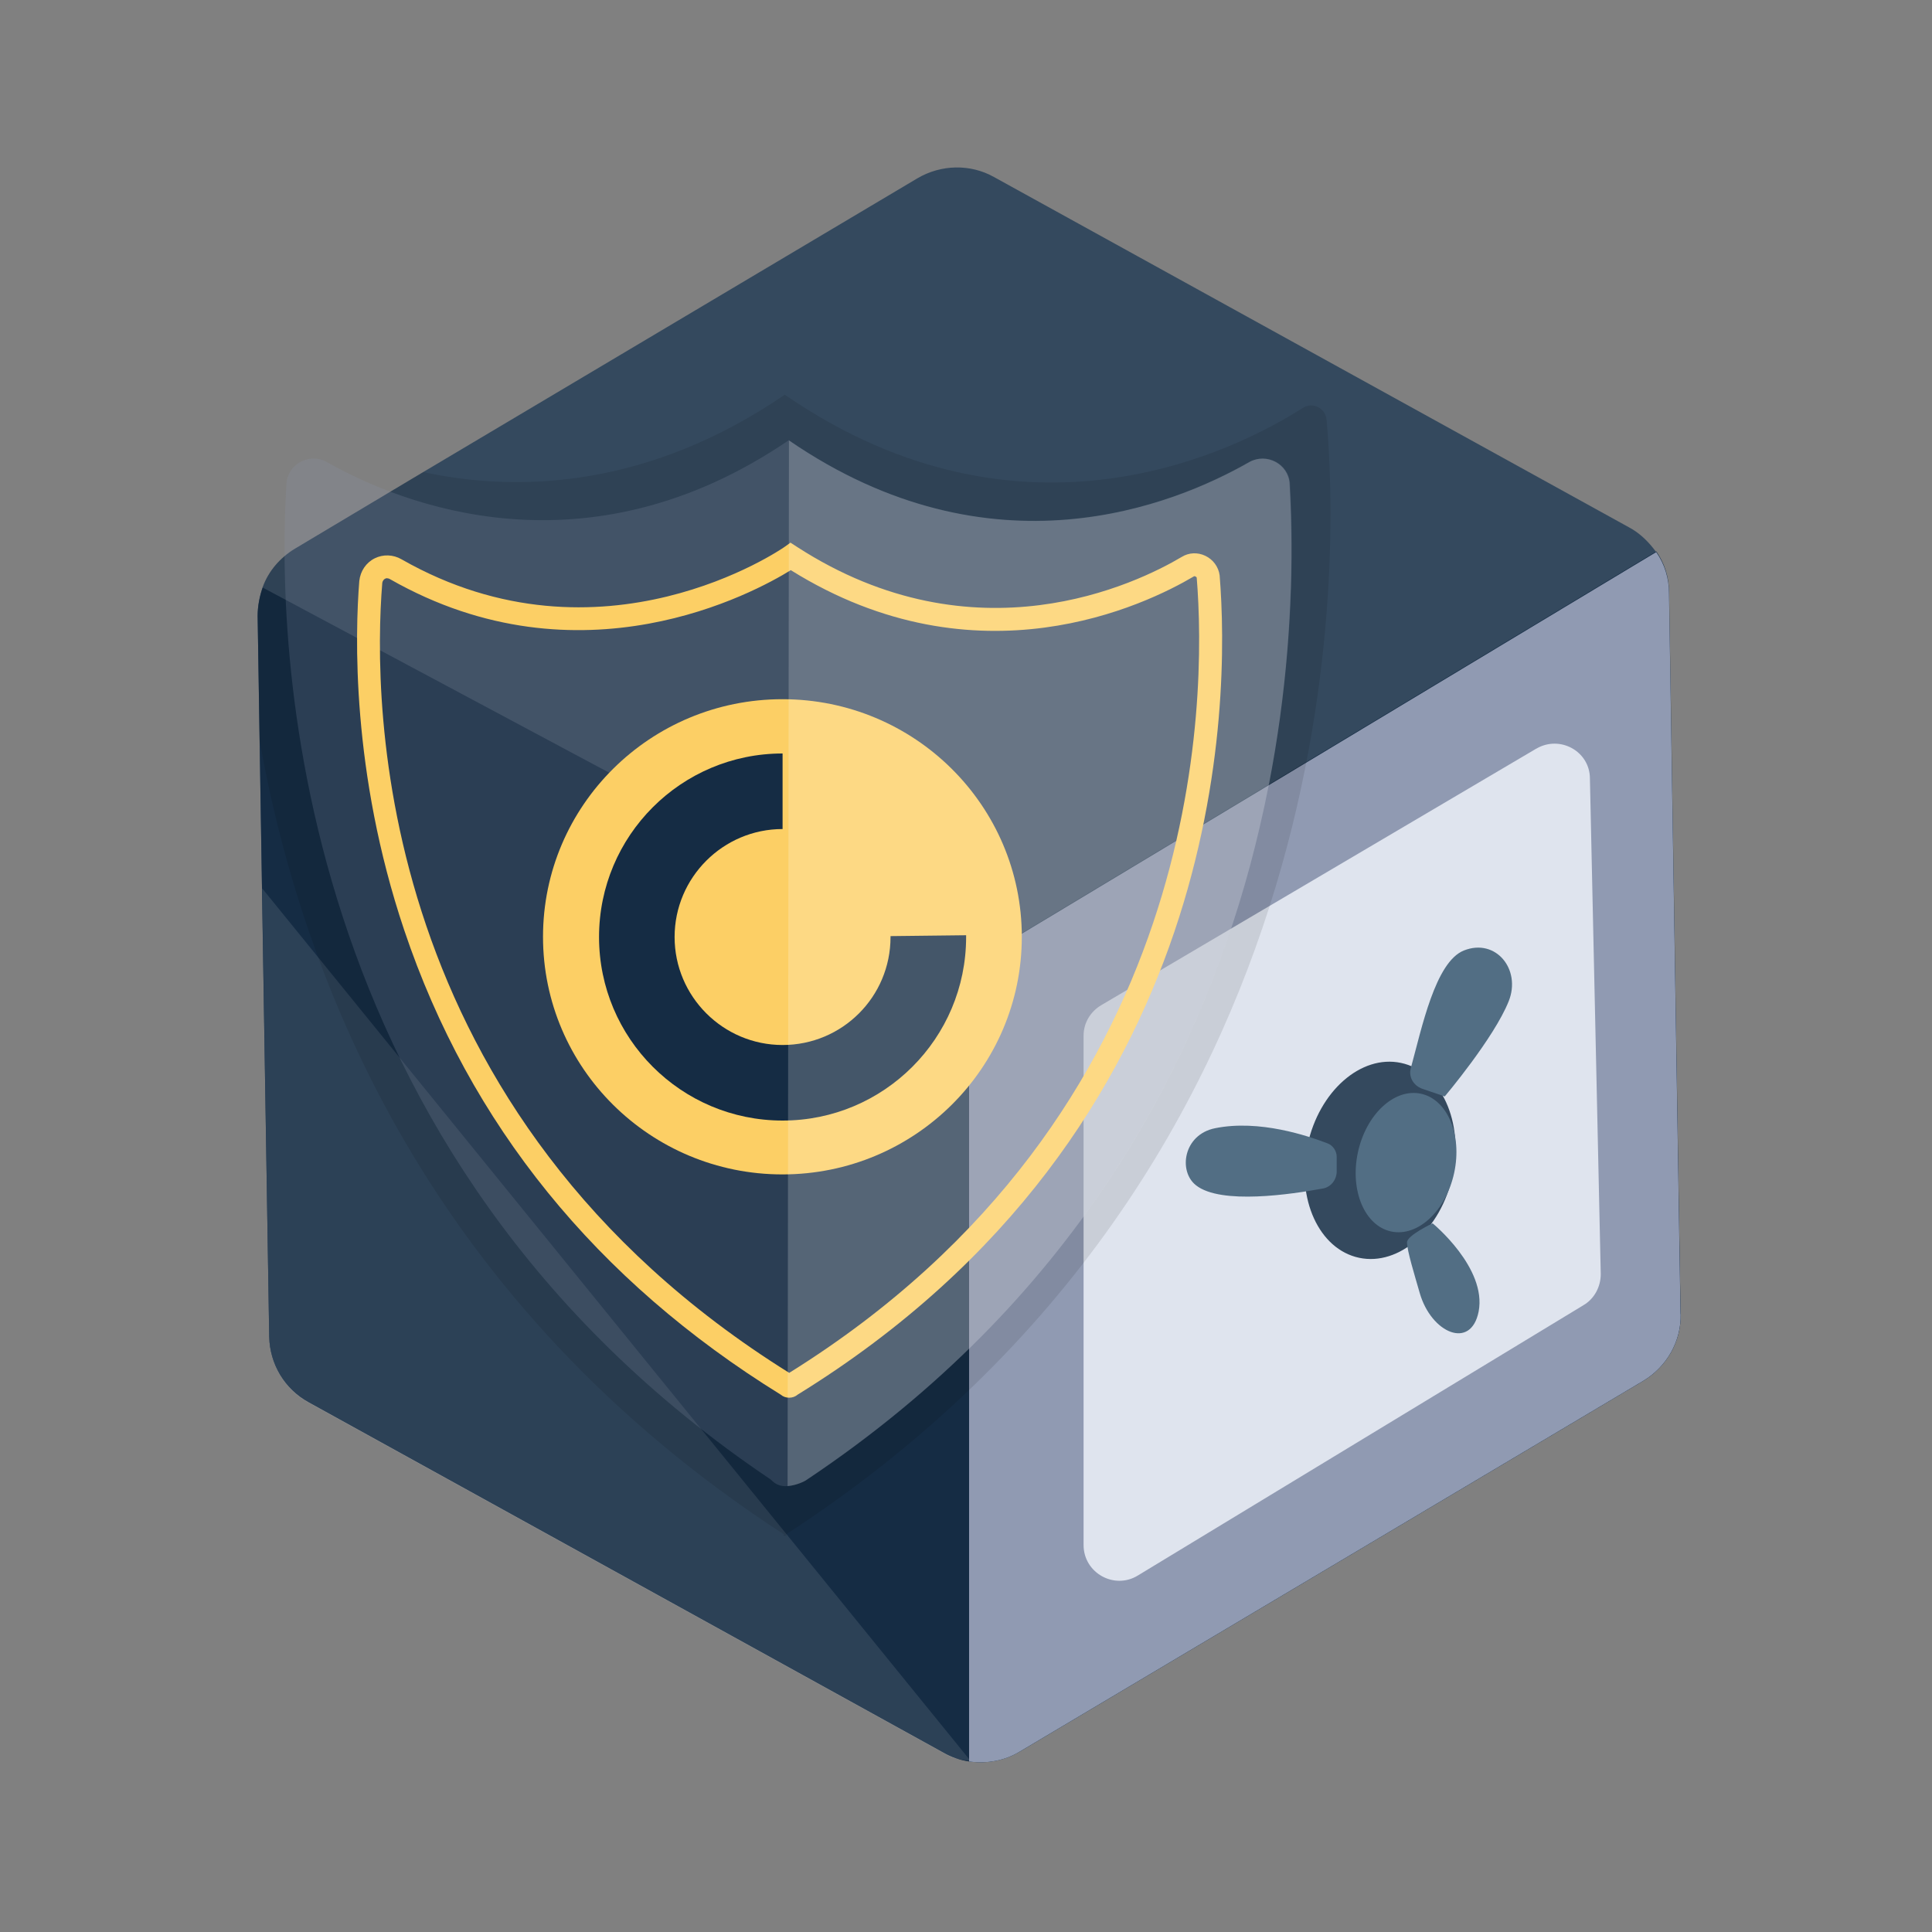
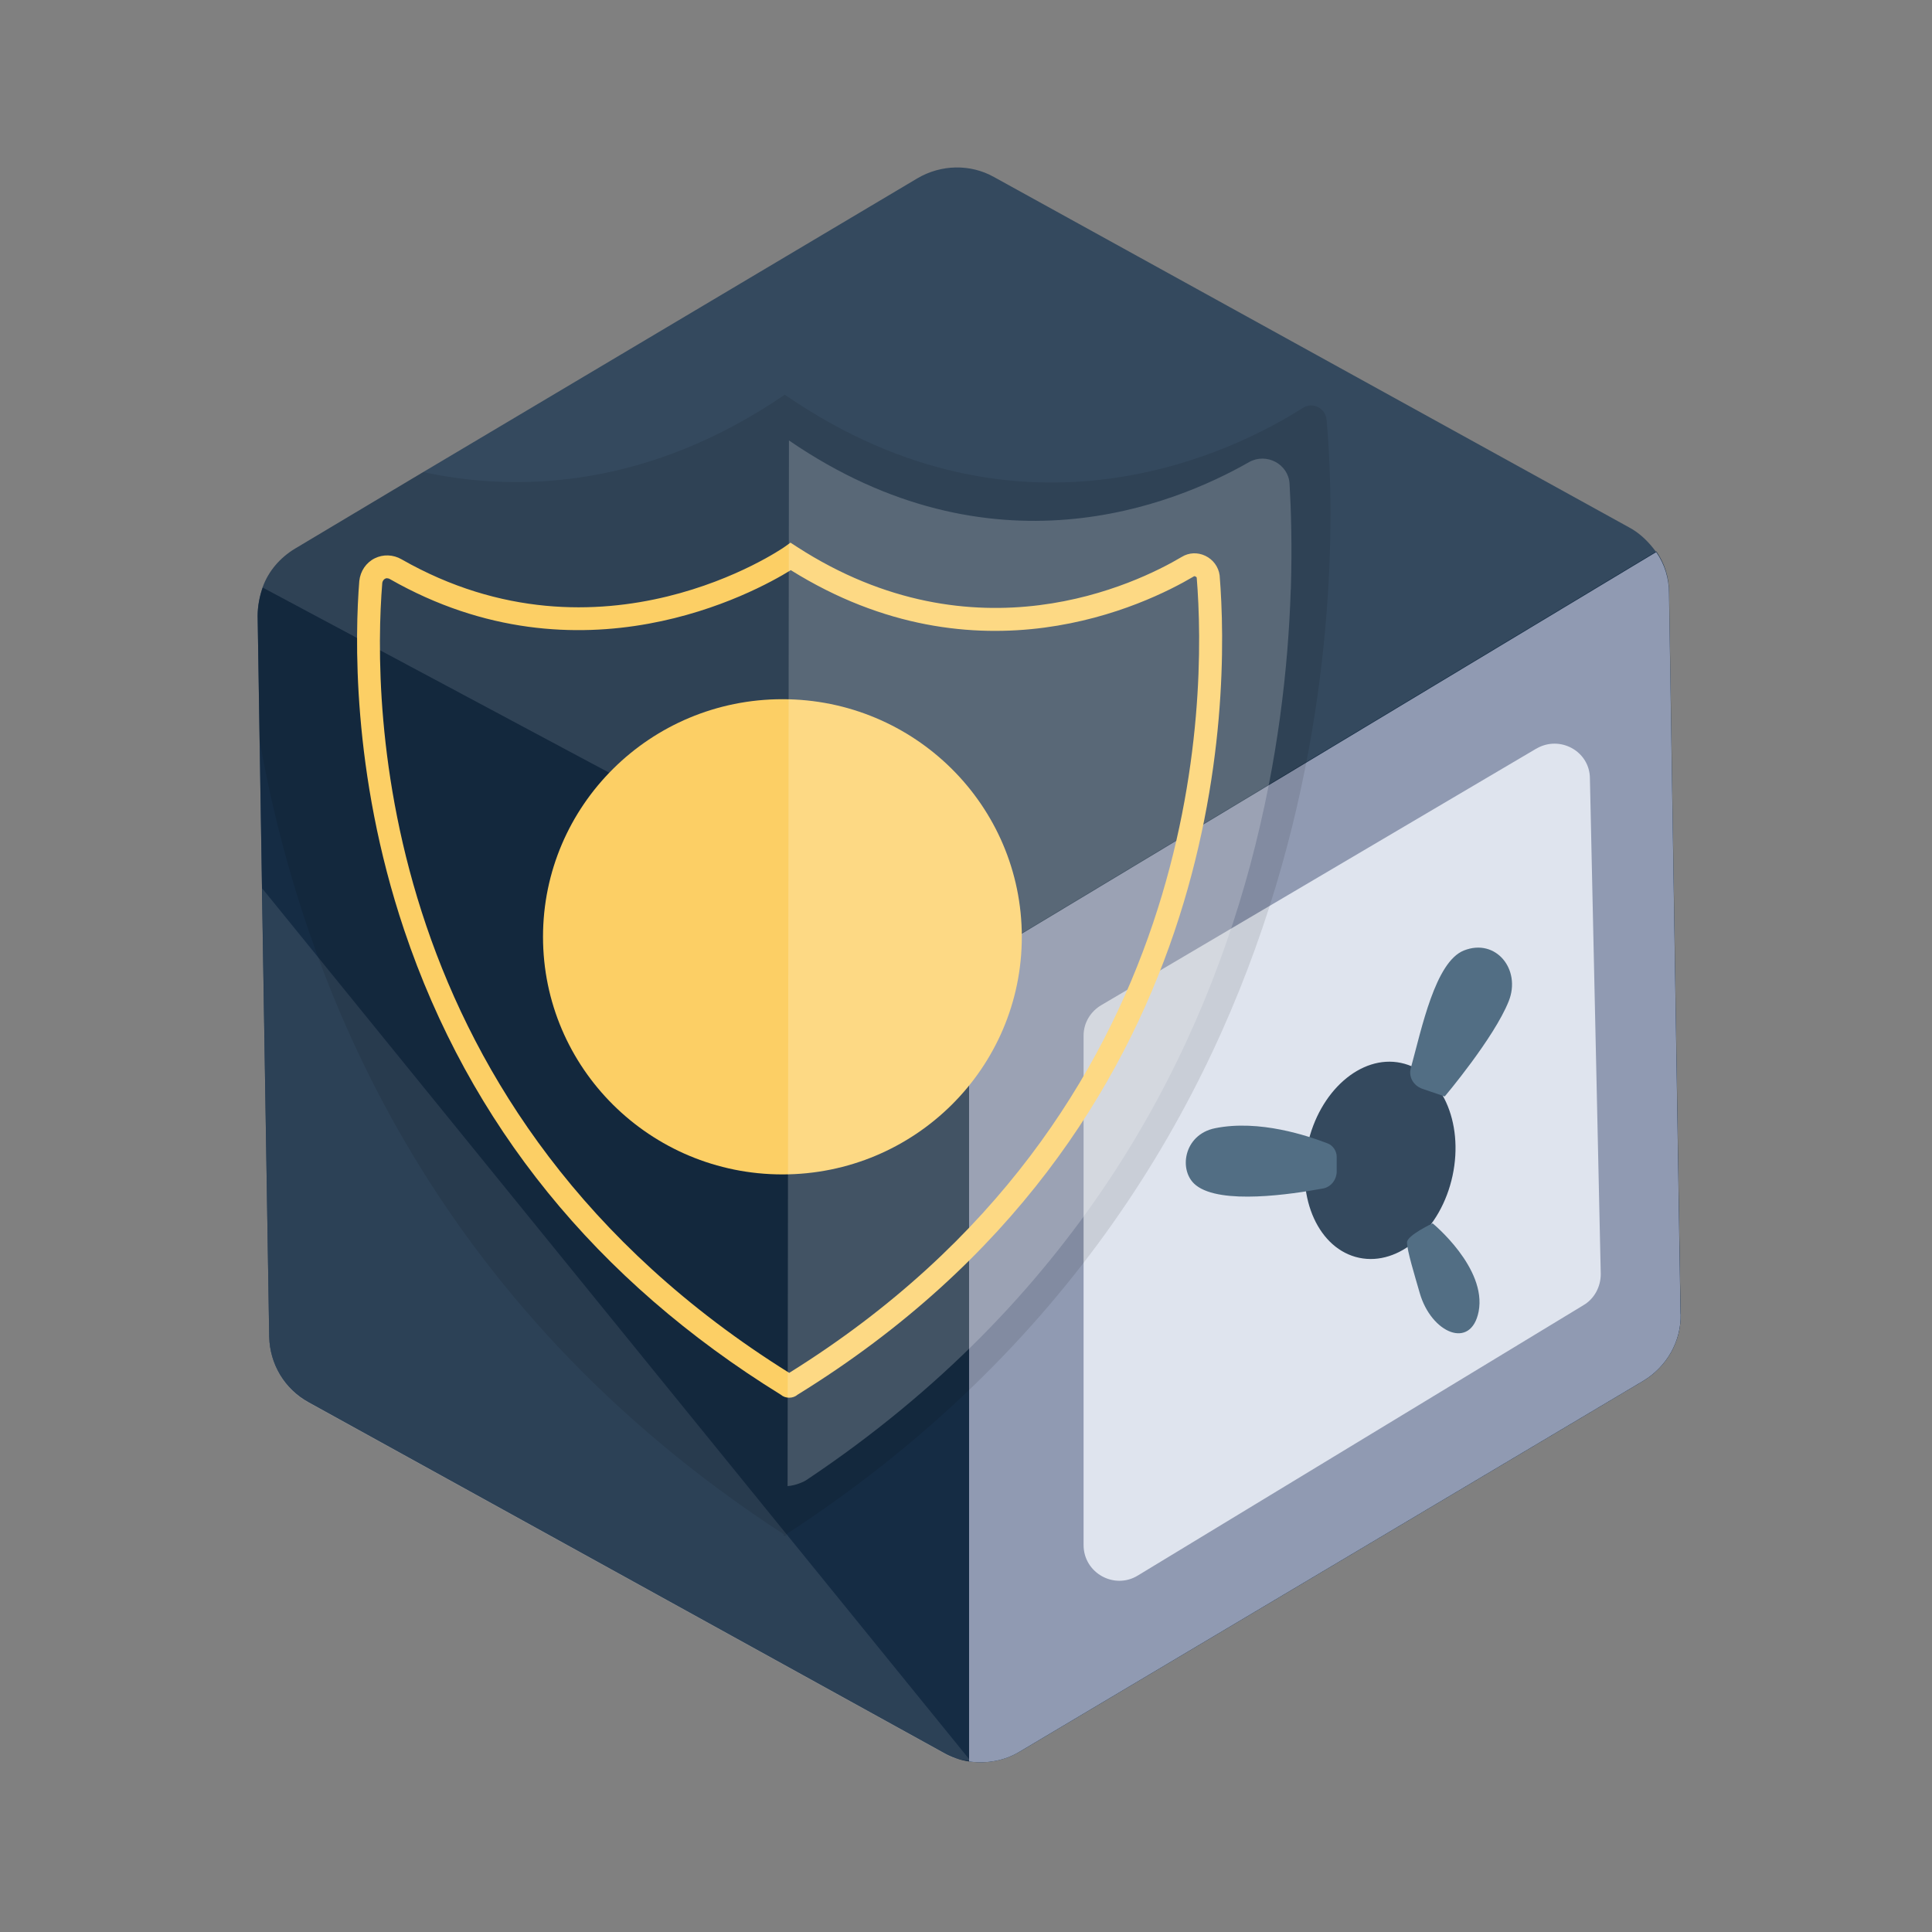
<svg xmlns="http://www.w3.org/2000/svg" width="64" height="64" viewBox="0 0 64 64" fill="none">
  <rect x="0" y="0" width="64" height="64" fill="#808080" stroke="none" />
  <g clip-path="url(#clip0_4308_47971)">
    <path d="M55.674 43.531C55.696 44.435 55.208 45.275 54.445 45.737L33.797 58.014C33.013 58.476 32.04 58.497 31.256 58.056L10.23 46.452C9.424 46.011 8.939 45.19 8.918 44.286L8.599 24.531L8.535 20.39C8.535 20.074 8.599 19.736 8.704 19.444C8.894 18.918 9.277 18.476 9.762 18.181L14.019 15.638L30.388 5.908C31.173 5.445 32.145 5.424 32.929 5.865L53.958 17.466C54.317 17.655 54.614 17.95 54.847 18.266C55.123 18.665 55.27 19.128 55.27 19.633L55.672 43.531H55.674Z" fill="#34495E" />
    <path d="M55.674 43.531C55.696 44.435 55.208 45.275 54.445 45.737L33.797 58.014C33.288 58.33 32.675 58.434 32.102 58.351C31.805 58.309 31.51 58.205 31.256 58.056L10.23 46.452C9.424 46.011 8.939 45.19 8.918 44.286L8.535 20.411C8.535 20.095 8.599 19.758 8.704 19.465L30.262 30.984C30.835 31.3 31.47 31.446 32.105 31.404C32.718 31.383 33.355 31.215 33.904 30.878L54.868 18.266C55.144 18.665 55.291 19.128 55.291 19.633L55.672 43.531H55.674Z" fill="#152C44" />
    <path opacity="0.1" d="M32.146 58.327C32.082 58.327 31.999 58.306 31.934 58.306C31.828 58.285 31.723 58.264 31.595 58.242C31.469 58.2 31.362 58.136 31.255 58.075L10.229 46.474C9.423 46.032 8.938 45.211 8.917 44.307L8.684 29.427L32.148 58.327H32.146Z" fill="white" />
    <path d="M55.673 43.531C55.695 44.435 55.208 45.275 54.444 45.737L33.797 58.014C33.288 58.33 32.675 58.434 32.102 58.351V31.425C32.715 31.404 33.352 31.236 33.901 30.899L54.865 18.288C55.141 18.686 55.288 19.149 55.288 19.654L55.669 43.531H55.673Z" fill="#909AB2" />
    <path d="M50.887 24.802L36.486 33.294C36.127 33.504 35.895 33.881 35.895 34.303V51.181C35.895 52.105 36.912 52.672 37.694 52.19L52.454 43.236C52.813 43.026 53.027 42.628 53.027 42.205L52.668 25.791C52.668 24.887 51.672 24.34 50.89 24.802H50.887Z" fill="#DFE4EE" />
    <path d="M48.118 38.946C48.5 37.163 47.736 35.49 46.409 35.21C45.083 34.929 43.697 36.147 43.314 37.93C42.931 39.713 43.696 41.386 45.023 41.666C46.349 41.947 47.735 40.729 48.118 38.946Z" fill="#34495E" />
    <path d="M47.117 36.068C46.82 35.962 46.651 35.67 46.737 35.375C47.096 34.072 47.543 31.864 48.494 31.486C49.552 31.066 50.4 32.116 49.977 33.169C49.49 34.389 47.859 36.321 47.859 36.321L47.117 36.068Z" fill="#526E84" />
    <path d="M47.458 40.525C47.458 40.525 49.258 41.998 48.982 43.446C48.727 44.727 47.415 44.161 47.032 42.838C46.864 42.25 46.609 41.429 46.609 41.155C46.609 40.924 47.456 40.525 47.456 40.525H47.458Z" fill="#526E84" />
-     <path d="M48.172 38.85C48.443 37.59 47.948 36.417 47.067 36.23C46.186 36.044 45.253 36.915 44.982 38.175C44.712 39.436 45.206 40.609 46.087 40.795C46.968 40.981 47.901 40.111 48.172 38.85Z" fill="#526E84" />
    <path d="M44.28 38.319C44.28 38.13 44.154 37.942 43.983 37.878C43.327 37.626 41.717 37.078 40.255 37.373C39.197 37.583 39.026 38.803 39.62 39.265C40.445 39.917 42.796 39.56 43.814 39.372C44.09 39.329 44.28 39.077 44.28 38.803V38.319Z" fill="#526E84" />
    <path opacity="0.1" d="M26.048 50.824V50.888C26.026 50.888 26.026 50.867 26.005 50.867C25.991 50.881 25.976 50.888 25.962 50.888V50.824C14.252 43.215 10.037 32.581 8.599 24.531L8.535 20.39C8.535 20.074 8.599 19.739 8.704 19.444C8.894 18.918 9.277 18.476 9.762 18.181L14.019 15.638C17.216 16.332 21.512 16.143 26 13.073L26.026 13.095C33.925 18.517 40.976 14.902 43.158 13.514C43.477 13.305 43.9 13.514 43.943 13.892C44.345 18.285 45.001 38.506 26.048 50.822V50.824Z" fill="black" />
-     <path opacity="0.2" d="M26.727 49.017C26.641 49.081 26.368 49.206 26.092 49.227C25.88 49.248 25.69 49.184 25.54 49.017C9.426 38.192 9.171 21.105 9.49 16.018C9.533 15.367 10.253 14.987 10.823 15.303C13.3 16.712 19.422 19.161 26.135 14.579L26.156 14.6C32.869 19.203 38.902 16.733 41.401 15.303C41.974 14.987 42.691 15.367 42.734 16.018C43.01 21.126 42.924 38.192 26.724 49.017H26.727Z" fill="#909AB2" />
    <path d="M26.144 46.301C26.034 46.301 25.937 46.264 25.863 46.2C19.749 42.42 15.551 37.241 13.388 30.805C11.629 25.571 11.764 20.977 11.902 19.246C11.938 18.915 12.128 18.637 12.413 18.495C12.694 18.356 13.026 18.368 13.302 18.528C19.927 22.308 25.915 18.167 25.975 18.127L26.186 17.976L26.405 18.118C32.31 21.935 37.654 19.335 39.151 18.446C39.382 18.304 39.672 18.29 39.924 18.41C40.185 18.533 40.364 18.776 40.402 19.057C40.739 23.212 40.715 37.38 26.422 46.2C26.348 46.264 26.25 46.301 26.141 46.301H26.144ZM12.824 19.154C12.798 19.154 12.774 19.161 12.758 19.17C12.734 19.182 12.675 19.222 12.663 19.314C12.342 23.283 12.375 36.887 26.144 45.478C39.95 36.88 39.969 23.153 39.643 19.137C39.641 19.118 39.608 19.099 39.596 19.095C39.567 19.08 39.551 19.09 39.546 19.095C37.965 20.031 32.388 22.749 26.196 18.887C25.012 19.621 19.231 22.787 12.917 19.184C12.881 19.163 12.848 19.156 12.822 19.156L12.824 19.154Z" fill="#FCCF65" />
    <path d="M25.919 38.904C30.298 38.904 33.849 35.38 33.849 31.033C33.849 26.686 30.298 23.162 25.919 23.162C21.539 23.162 17.988 26.686 17.988 31.033C17.988 35.38 21.539 38.904 25.919 38.904Z" fill="#FCCF65" />
-     <path d="M32.004 30.981L29.5 31.01V31.04C29.5 33.027 27.895 34.617 25.924 34.617C23.953 34.617 22.347 33.011 22.347 31.04C22.347 29.069 23.953 27.463 25.924 27.463V24.96C22.566 24.96 19.844 27.683 19.844 31.04C19.844 34.398 22.566 37.12 25.924 37.12C29.281 37.12 32.004 34.398 32.004 31.04V30.981Z" fill="#152C44" />
    <path opacity="0.2" d="M42.756 19.531C42.756 19.545 42.756 19.562 42.756 19.576C42.716 20.808 42.613 22.221 42.402 23.759C42.402 23.773 42.397 23.785 42.397 23.799C42.297 24.519 42.176 25.265 42.024 26.034C41.855 26.888 41.653 27.768 41.411 28.672C39.614 35.339 35.572 43.109 26.727 49.019C26.641 49.081 26.368 49.208 26.09 49.229L26.107 36.085L26.111 33.346L26.135 14.59C32.848 19.194 38.884 16.733 41.382 15.305C41.955 14.989 42.675 15.369 42.718 16.018C42.768 16.879 42.806 18.08 42.761 19.531H42.756Z" fill="white" />
  </g>
  <defs>
    <clipPath id="clip0_4308_47971">
      <rect width="47.139" height="52.83" fill="white" transform="translate(8.535 5.547)" />
    </clipPath>
  </defs>
</svg>